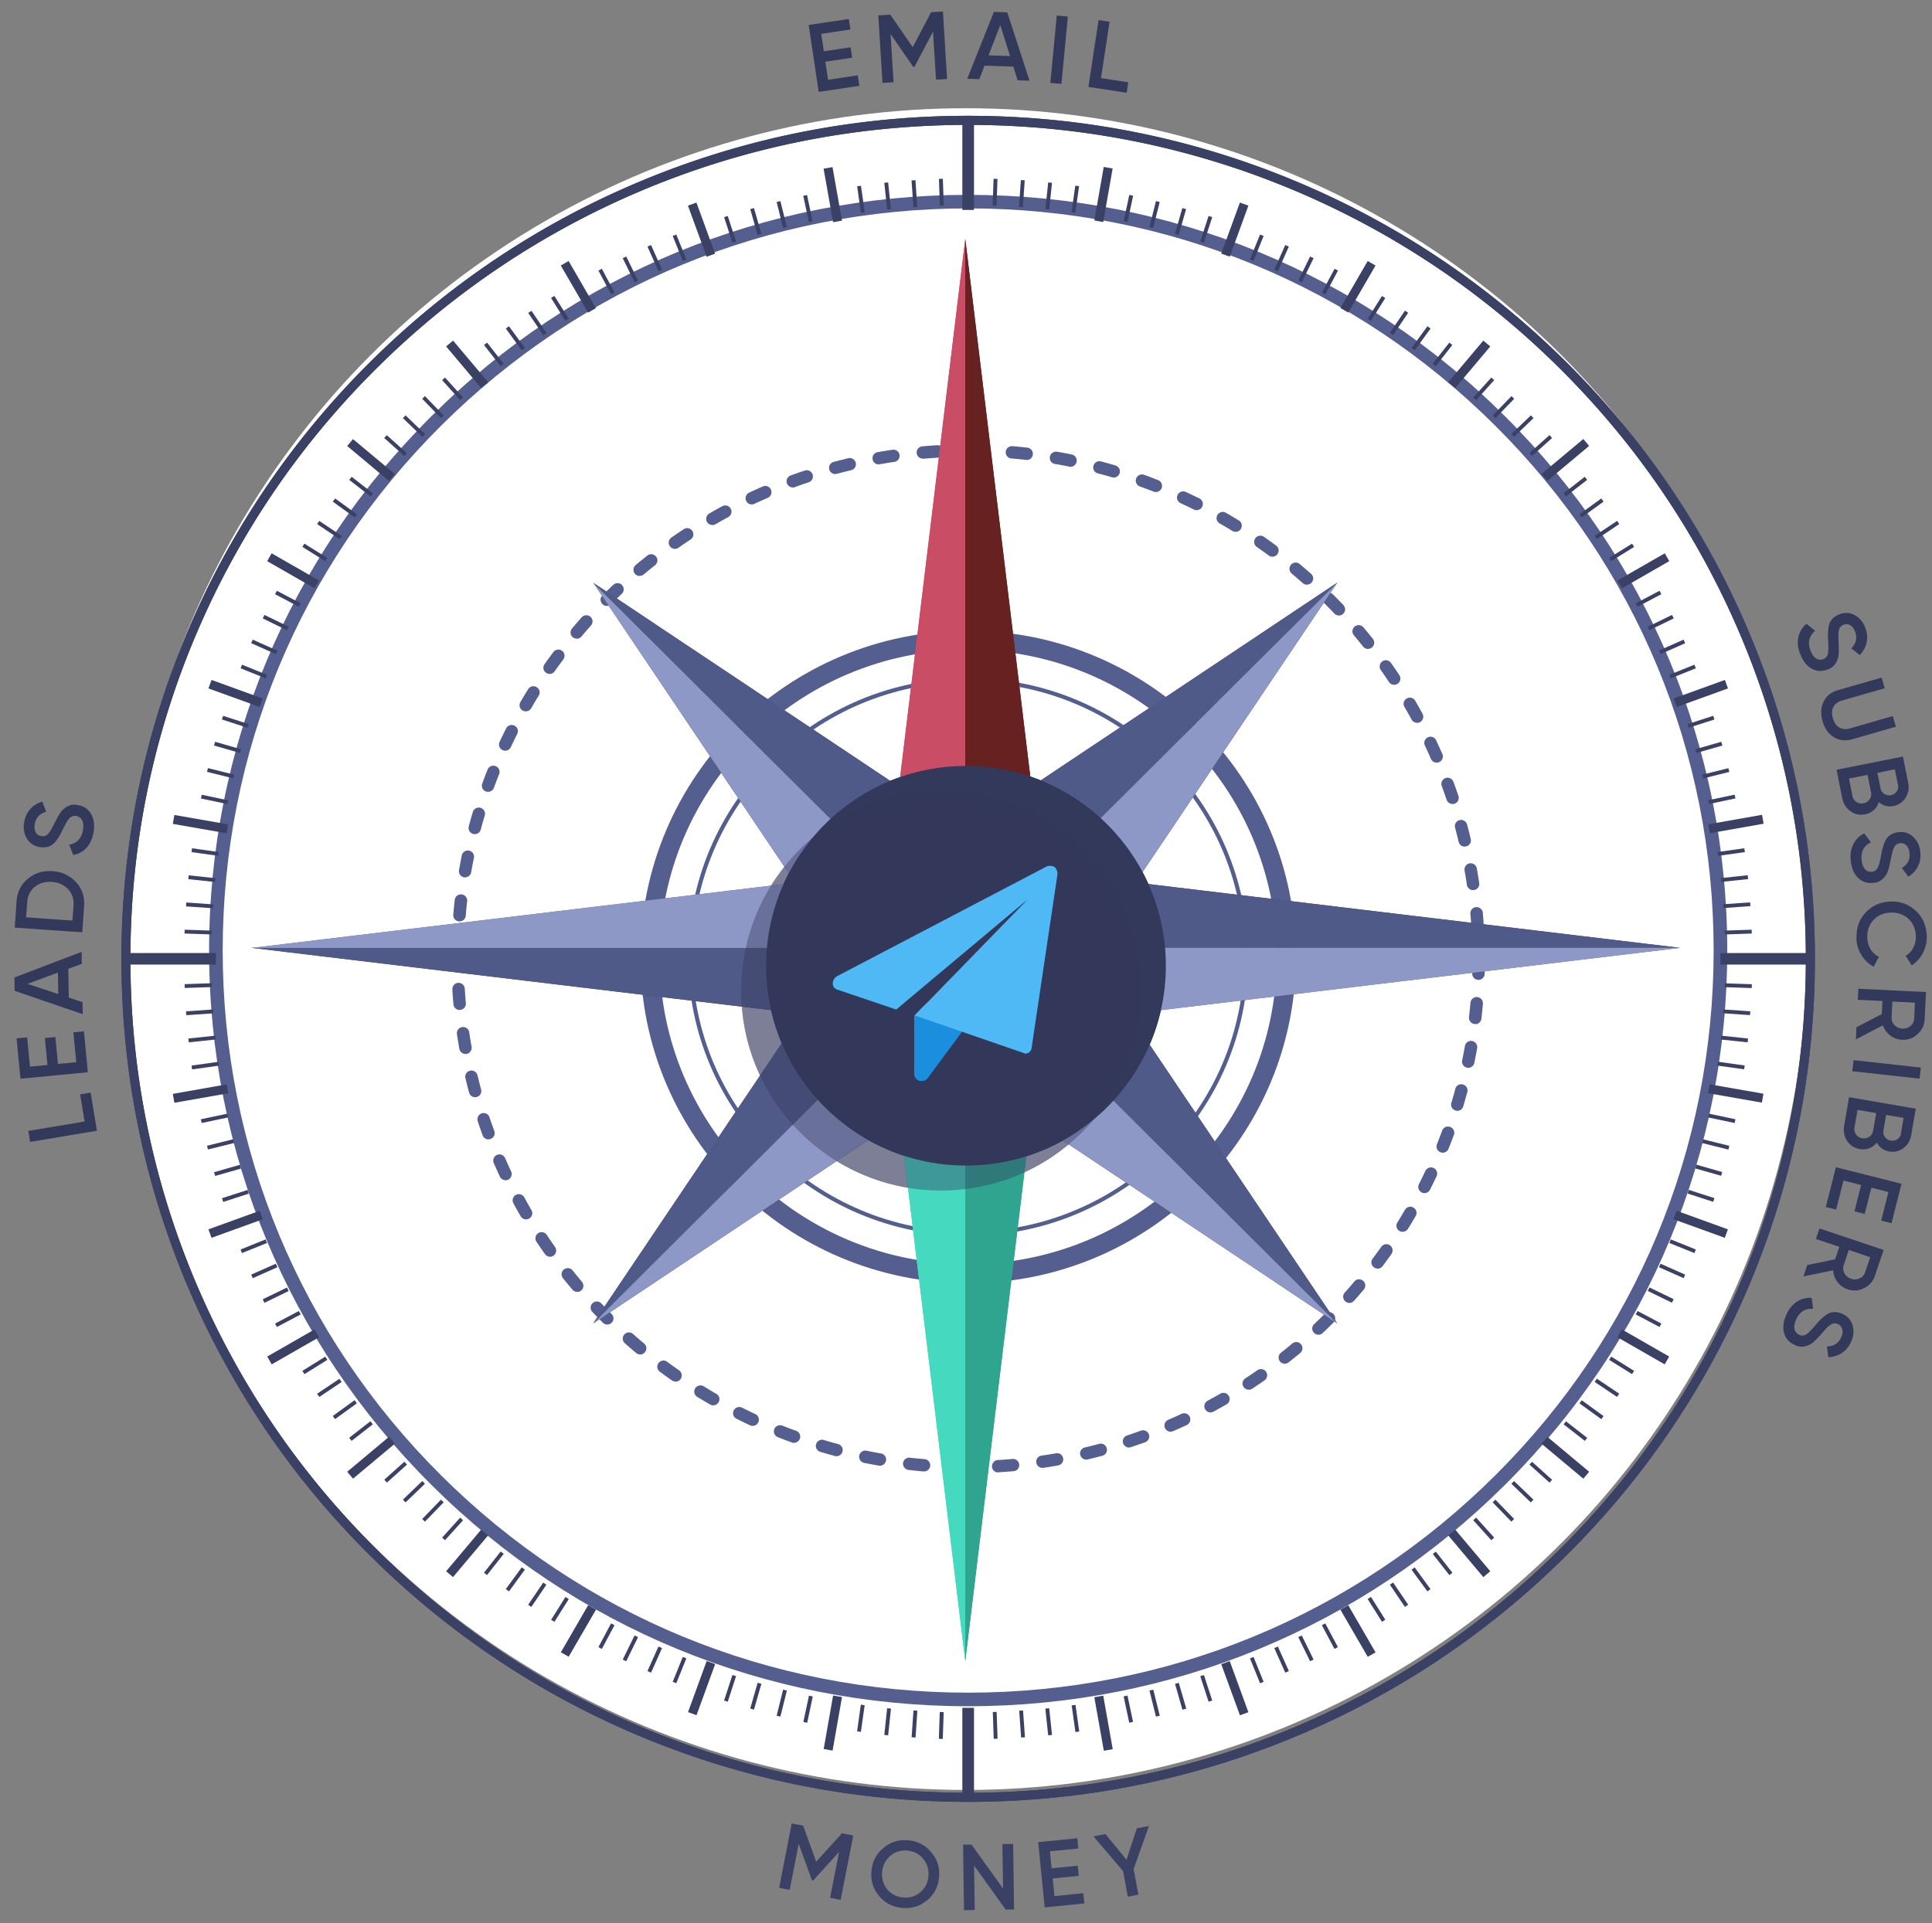
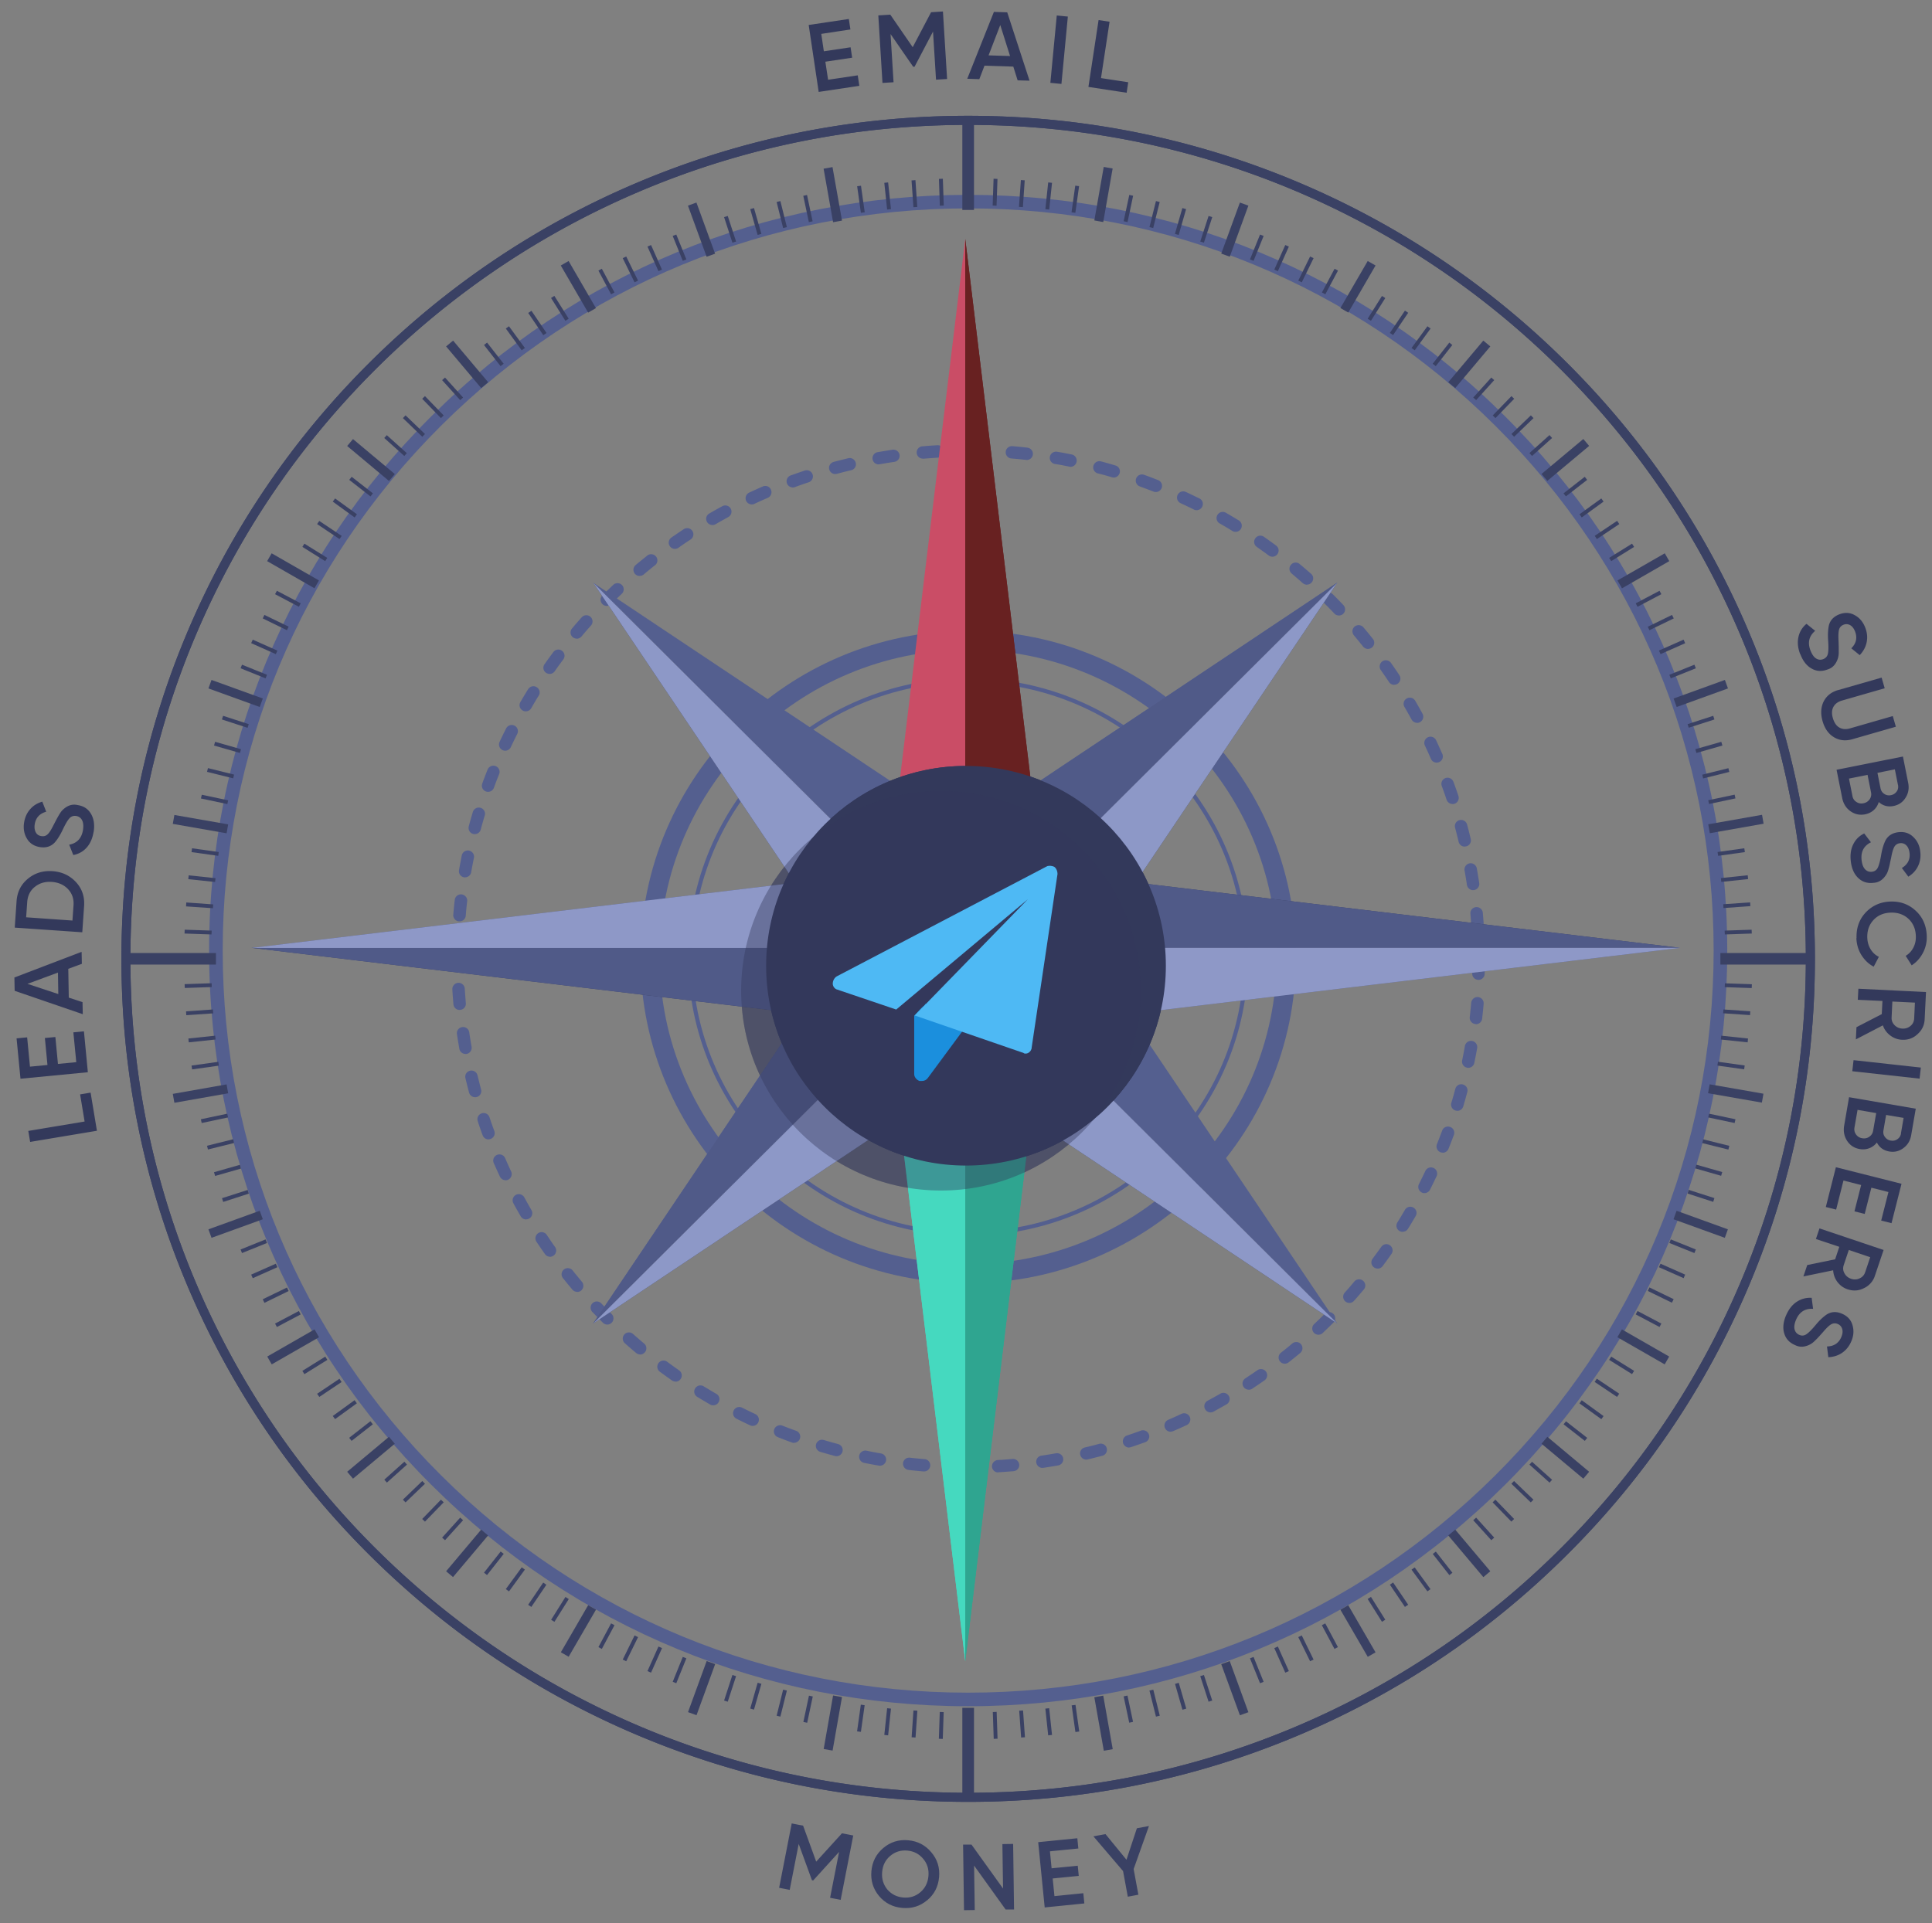
<svg xmlns="http://www.w3.org/2000/svg" width="232" height="231" fill="none">
  <rect width="100%" height="100%" fill="#808080" stroke="none" />
-   <circle cx="116" cy="114" r="101" fill="#fff" />
  <path fill="#545F8F" d="M129.466 113.481c0 7.454-6.069 13.499-13.556 13.499-7.488 0-13.556-6.045-13.556-13.499s6.068-13.499 13.556-13.499 13.556 6.044 13.556 13.499" />
  <path fill="#545F8F" d="M116.261 204.943c-24.35 0-47.239-9.441-64.454-26.586-17.215-17.143-26.699-39.939-26.699-64.183s9.48-47.04 26.699-64.183c17.215-17.143 40.108-26.586 64.454-26.586s47.238 9.44 64.454 26.586c17.215 17.143 26.698 39.939 26.698 64.183s-9.48 47.04-26.698 64.183c-17.216 17.143-40.108 26.586-64.454 26.586m0-179.913c-23.91 0-46.392 9.272-63.3 26.108s-26.219 39.224-26.219 63.033 9.311 46.198 26.22 63.033c16.907 16.836 39.388 26.109 63.299 26.109 23.91 0 46.391-9.273 63.299-26.109 16.908-16.835 26.219-39.223 26.219-63.033s-9.311-46.197-26.219-63.033-39.389-26.108-63.299-26.108" />
  <path fill="#545F8F" d="M116.261 148.435c-18.544 0-33.63-15.023-33.63-33.489 0-18.467 15.086-33.49 33.63-33.49s33.63 15.023 33.63 33.49c0 18.466-15.086 33.489-33.63 33.489m0-66.49c-18.275 0-33.14 14.803-33.14 33.001s14.865 33.003 33.14 33.003 33.14-14.806 33.14-33.003-14.866-33-33.14-33" />
  <path fill="#545F8F" d="M116.261 154.134c-21.7 0-39.354-17.58-39.354-39.188s17.654-39.189 39.354-39.189 39.353 17.58 39.353 39.189c0 21.608-17.654 39.188-39.353 39.188m0-76.089c-20.431 0-37.053 16.554-37.053 36.898S95.83 151.84 116.26 151.84s37.053-16.553 37.053-36.897-16.622-36.898-37.053-36.898" />
  <g clip-path="url(#a)">
    <mask id="b" width="227" height="231" x="0" y="0" maskUnits="userSpaceOnUse" style="mask-type:luminance">
      <path fill="#fff" d="M227 0H0v231h227z" />
    </mask>
    <g mask="url(#b)">
      <path fill="#3A4164" d="m107.08 123.27 53.51 35.7-89.36-88.99 35.86 53.29z" />
      <path fill="#545F8F" d="m71.23 69.98 89.36 88.99-35.85-53.28-53.51-35.7z" />
-       <path fill="#545F8F" d="M116.3 176.96h-.04c-.59 0-1.18 0-1.76-.03a.73.73 0 0 1-.72-.76c.01-.41.35-.73.76-.72.57.02 1.15.02 1.72.02h.04c.41 0 .75.33.75.74s-.33.74-.75.74zm3.56-.1c-.39 0-.72-.3-.74-.7-.02-.41.29-.76.7-.79.58-.03 1.17-.08 1.76-.13.41-.04.77.27.81.67.04.41-.27.77-.68.8-.6.05-1.2.09-1.8.13h-.05zm-8.9-.12h-.07c-.6-.05-1.2-.11-1.79-.18a.755.755 0 0 1-.66-.82c.05-.41.42-.7.83-.65.58.07 1.17.12 1.75.17a.741.741 0 0 1-.06 1.48m14.22-.42a.76.76 0 0 1-.74-.64c-.06-.41.22-.78.63-.84.58-.08 1.16-.18 1.74-.28.4-.07.79.2.86.6s-.2.79-.61.86c-.59.1-1.19.2-1.78.29h-.11zm-19.52-.27s-.08 0-.13-.01c-.59-.1-1.19-.21-1.77-.33a.75.75 0 0 1-.58-.88c.08-.4.48-.66.88-.58.57.12 1.15.23 1.73.33a.74.74 0 0 1-.12 1.47zm24.78-.73c-.34 0-.64-.23-.72-.57-.1-.4.15-.8.55-.89.57-.13 1.15-.28 1.71-.43a.74.74 0 1 1 .38 1.43c-.58.15-1.16.3-1.75.44-.06.01-.11.02-.17.02m-30-.41c-.06 0-.13 0-.19-.03-.57-.15-1.16-.32-1.74-.49a.742.742 0 1 1 .43-1.42c.56.17 1.13.33 1.7.48.4.11.63.51.53.91-.09.33-.39.55-.72.55zm35.14-1.04c-.31 0-.6-.2-.71-.51-.13-.39.08-.81.47-.94.55-.18 1.11-.38 1.66-.58.39-.14.81.06.96.44s-.06.81-.44.95c-.56.2-1.14.4-1.7.59-.08.02-.16.04-.23.04zm-40.24-.56a.56.56 0 0 1-.25-.05c-.57-.2-1.14-.42-1.69-.64a.74.74 0 0 1-.42-.96c.15-.38.59-.57.97-.42.54.21 1.1.42 1.65.62.39.14.59.57.45.95-.11.3-.4.49-.7.49zm45.23-1.34c-.29 0-.56-.17-.68-.45-.16-.38.01-.81.39-.98.54-.23 1.08-.47 1.6-.72a.75.75 0 0 1 .99.36c.17.37.01.81-.36.99-.54.25-1.09.5-1.64.73q-.15.06-.3.06zm-50.18-.7c-.11 0-.21-.02-.32-.07-.54-.25-1.09-.52-1.63-.79a.736.736 0 0 1-.33-1c.19-.37.63-.51 1-.33.52.26 1.06.52 1.59.77.37.17.53.61.36.99-.13.27-.39.43-.68.43zm54.98-1.62a.745.745 0 0 1-.36-1.4c.51-.28 1.03-.56 1.53-.85.36-.21.81-.08 1.02.27s.08.81-.27 1.01c-.52.3-1.05.59-1.57.88a.73.73 0 0 1-.35.09m-59.73-.85c-.13 0-.26-.03-.37-.1-.52-.3-1.04-.61-1.55-.92a.734.734 0 0 1-.24-1.02c.22-.35.68-.46 1.03-.24.5.3 1 .61 1.51.9.36.2.48.66.27 1.01-.14.24-.39.37-.65.37m64.31-1.88c-.24 0-.48-.12-.62-.33-.23-.34-.13-.8.21-1.03.49-.32.98-.65 1.45-.98a.75.75 0 0 1 1.04.18c.24.34.15.8-.18 1.04-.49.34-.99.68-1.49 1.01-.13.08-.27.12-.41.12zm-68.83-.98c-.15 0-.3-.04-.43-.13-.49-.34-.98-.7-1.46-1.05a.737.737 0 0 1-.15-1.04c.25-.33.71-.4 1.04-.15.47.35.95.69 1.43 1.03.34.24.42.7.18 1.04-.14.21-.38.32-.61.32zm73.16-2.14a.74.74 0 0 1-.58-.28c-.26-.32-.2-.79.12-1.04.46-.36.92-.73 1.36-1.11.32-.26.79-.22 1.05.09.26.32.22.78-.09 1.05-.46.38-.93.76-1.4 1.13-.14.11-.3.16-.46.16m-77.4-1.11c-.17 0-.34-.06-.48-.17-.46-.38-.92-.78-1.37-1.18a.743.743 0 1 1 .99-1.11c.44.39.88.77 1.33 1.15.32.26.36.73.09 1.05-.15.17-.36.27-.57.27zm81.44-2.37c-.2 0-.39-.08-.54-.23-.28-.3-.27-.77.03-1.05.42-.4.85-.81 1.26-1.22a.742.742 0 1 1 1.05 1.05c-.43.42-.86.84-1.29 1.25-.14.14-.33.2-.51.2m-85.39-1.22c-.19 0-.38-.07-.53-.22-.42-.42-.85-.86-1.26-1.29a.743.743 0 1 1 1.08-1.02c.4.42.81.85 1.23 1.26.29.29.29.76 0 1.05-.14.14-.34.22-.53.22zm89.11-2.6a.746.746 0 0 1-.56-1.24c.39-.43.78-.88 1.15-1.33.26-.32.74-.36 1.05-.09.32.26.36.73.09 1.05-.39.46-.78.92-1.18 1.36-.15.17-.35.25-.56.25zm-92.73-1.33c-.21 0-.42-.09-.57-.26-.38-.46-.77-.92-1.14-1.39-.26-.32-.2-.79.12-1.04s.79-.2 1.05.12c.36.46.74.91 1.11 1.36.26.31.22.78-.09 1.05-.14.12-.31.17-.48.17zm96.11-2.8a.7.7 0 0 1-.44-.15.737.737 0 0 1-.15-1.04c.35-.47.7-.95 1.04-1.42.24-.34.7-.42 1.04-.18s.42.7.18 1.04c-.34.49-.7.98-1.06 1.46-.15.2-.37.3-.6.3zm-99.37-1.42c-.23 0-.47-.11-.61-.32-.35-.49-.69-.99-1.02-1.48a.743.743 0 0 1 1.24-.82c.32.48.65.97.99 1.45.24.33.16.8-.18 1.04a.76.76 0 0 1-.43.14zm102.38-2.99c-.13 0-.27-.04-.39-.11a.734.734 0 0 1-.24-1.02c.31-.49.61-1 .91-1.51a.74.74 0 0 1 1.02-.27c.36.21.48.66.27 1.01-.3.52-.61 1.04-.93 1.54-.14.23-.38.35-.63.35zm-105.25-1.49c-.26 0-.51-.13-.65-.37-.3-.52-.6-1.04-.88-1.57-.2-.36-.06-.81.3-1.01.36-.19.81-.06 1.01.3.28.51.57 1.03.86 1.53.21.36.08.81-.27 1.01-.12.07-.25.1-.37.1zm107.87-3.16c-.11 0-.23-.02-.33-.08a.744.744 0 0 1-.33-1c.26-.52.52-1.05.77-1.58a.75.75 0 0 1 .99-.36c.37.17.53.61.36.99-.26.54-.52 1.09-.79 1.62-.13.26-.4.41-.67.41m-110.34-1.55c-.28 0-.55-.16-.68-.43-.25-.54-.5-1.09-.74-1.63a.745.745 0 1 1 1.37-.59c.23.53.47 1.07.72 1.6.17.37.01.81-.36.99-.1.05-.21.07-.32.07zm112.53-3.31a.742.742 0 0 1-.69-1.01c.21-.54.43-1.1.63-1.64.14-.39.57-.58.96-.44s.59.57.45.95c-.21.56-.42 1.13-.65 1.68-.12.29-.4.47-.69.47zm-114.58-1.59c-.3 0-.59-.19-.7-.49-.21-.56-.41-1.13-.59-1.7a.742.742 0 1 1 1.41-.47c.18.55.38 1.11.58 1.65.14.39-.06.81-.44.95-.08.03-.17.05-.26.05zM175 133.42a.742.742 0 0 1-.72-.95c.17-.55.33-1.12.48-1.69.11-.4.51-.63.91-.52s.64.51.53.91c-.16.58-.32 1.16-.49 1.73-.1.32-.39.53-.71.53zm-117.95-1.63c-.33 0-.63-.22-.72-.55-.16-.58-.3-1.16-.44-1.74-.1-.4.15-.8.55-.89.4-.1.8.15.9.55.14.56.28 1.14.43 1.7.11.4-.13.81-.53.91-.07.02-.13.02-.19.02m119.26-3.53s-.1 0-.15-.02a.74.74 0 0 1-.58-.88c.12-.57.23-1.15.33-1.72a.746.746 0 0 1 1.47.26c-.1.59-.22 1.18-.34 1.77a.74.74 0 0 1-.73.59m-120.42-1.67a.74.74 0 0 1-.73-.61c-.1-.58-.2-1.18-.29-1.77-.06-.41.22-.78.63-.84s.79.22.85.63c.08.58.18 1.16.28 1.73.07.4-.2.79-.6.86-.04 0-.09.01-.13.01zM177.15 123h-.09a.755.755 0 0 1-.66-.82c.07-.58.12-1.16.18-1.74.04-.41.4-.71.81-.68.41.04.71.39.68.81-.05.6-.11 1.2-.18 1.79-.04.38-.37.66-.74.66zm-121.96-1.69a.74.74 0 0 1-.74-.68c-.05-.59-.1-1.19-.13-1.79-.02-.41.29-.76.7-.79.41-.02.77.29.79.7.04.58.08 1.17.13 1.75.04.41-.27.77-.68.8h-.07zm122.34-3.62h-.02a.73.73 0 0 1-.72-.76c.02-.58.02-1.17.02-1.75v-.15c0-.41.33-.74.74-.74.4 0 .75.33.75.74v.15c0 .6 0 1.2-.02 1.8-.01.4-.34.72-.75.72zm-122.58-1.7c-.41 0-.75-.33-.75-.74v-.07c0-.57 0-1.15.02-1.72.01-.41.36-.73.76-.72.41.01.74.35.72.76-.02.56-.02 1.12-.02 1.68v.08c0 .41-.33.74-.75.74zm122.49-3.78c-.39 0-.72-.3-.74-.7-.04-.58-.08-1.17-.13-1.75-.04-.41.27-.77.68-.8.41-.04.77.27.81.67.05.59.1 1.2.13 1.79a.74.74 0 0 1-.7.78h-.05zm-122.27-1.54h-.06a.747.747 0 0 1-.68-.8c.05-.59.11-1.19.18-1.79.05-.41.42-.7.83-.65s.7.42.66.82c-.07.58-.13 1.17-.17 1.74a.74.74 0 0 1-.74.68zm121.72-3.75a.76.76 0 0 1-.74-.63c-.08-.58-.18-1.16-.28-1.73-.07-.4.2-.79.6-.86.41-.07.79.2.87.6.1.59.2 1.18.29 1.77.06.4-.22.78-.63.84h-.11zm-121.03-1.53s-.08 0-.13-.01a.74.74 0 0 1-.61-.86c.1-.59.22-1.18.33-1.77a.745.745 0 1 1 1.46.3c-.12.57-.23 1.15-.33 1.72a.74.74 0 0 1-.73.61zm120.02-3.7c-.34 0-.64-.23-.72-.57-.14-.56-.28-1.14-.43-1.7-.11-.4.13-.8.52-.91.4-.11.81.13.92.52.16.58.3 1.16.44 1.74.1.4-.15.8-.55.89-.06.01-.12.02-.17.02zm-118.87-1.5c-.06 0-.13 0-.19-.02a.75.75 0 0 1-.53-.91c.15-.58.32-1.16.49-1.73.12-.39.53-.62.93-.5.39.12.62.53.5.92-.17.56-.33 1.13-.48 1.69-.09.33-.39.55-.72.55m117.41-3.62c-.31 0-.6-.2-.71-.51-.18-.55-.38-1.11-.58-1.65-.14-.39.06-.81.44-.95.39-.14.81.06.96.44.21.56.41 1.13.6 1.7a.742.742 0 0 1-.71.98zM58.61 95.11c-.08 0-.17-.01-.25-.04a.74.74 0 0 1-.45-.95c.2-.56.42-1.13.64-1.68.15-.38.59-.57.97-.42s.57.58.42.96c-.22.54-.43 1.1-.63 1.64-.11.3-.39.49-.7.49m113.9-3.51c-.29 0-.56-.17-.68-.45-.23-.53-.48-1.07-.72-1.59a.745.745 0 1 1 1.35-.63c.25.54.5 1.09.74 1.63a.74.74 0 0 1-.69 1.04M60.66 90.17a.747.747 0 0 1-.67-1.06c.25-.54.52-1.09.79-1.62.19-.37.63-.51 1-.33s.52.63.33 1c-.26.52-.52 1.05-.77 1.58-.13.27-.39.43-.68.43m109.51-3.35a.76.76 0 0 1-.66-.39c-.28-.51-.57-1.02-.86-1.52a.73.73 0 0 1 .27-1.01.74.74 0 0 1 1.02.27c.3.51.6 1.04.88 1.56a.745.745 0 0 1-.65 1.1zM63.13 85.44a.7.7 0 0 1-.37-.1.73.73 0 0 1-.27-1.01c.3-.52.61-1.04.93-1.55.22-.35.68-.46 1.03-.24s.46.67.24 1.02c-.31.49-.61 1-.9 1.51-.14.24-.39.37-.65.37zm104.29-3.18c-.24 0-.48-.12-.62-.33-.32-.49-.66-.97-.99-1.45-.24-.33-.15-.8.18-1.04a.75.75 0 0 1 1.04.18c.34.49.69.98 1.01 1.48.23.34.13.8-.21 1.03-.13.08-.27.12-.41.12zM66 80.94a.731.731 0 0 1-.61-1.16c.34-.49.7-.98 1.06-1.46.25-.33.71-.4 1.04-.15.33.24.4.71.15 1.04-.35.47-.7.95-1.03 1.42-.14.21-.38.32-.61.32zm98.28-2.99a.8.8 0 0 1-.59-.28c-.36-.45-.74-.91-1.11-1.36a.746.746 0 0 1 .09-1.05c.32-.26.78-.22 1.05.09.39.46.77.92 1.14 1.39.26.32.2.79-.12 1.04-.14.11-.3.16-.46.16zm-95.02-1.24c-.17 0-.34-.06-.48-.17a.735.735 0 0 1-.09-1.05c.38-.46.78-.92 1.18-1.36a.744.744 0 0 1 1.11.99c-.39.43-.78.88-1.15 1.33-.15.17-.36.27-.57.27zm91.52-2.78c-.2 0-.4-.08-.54-.23-.4-.42-.82-.85-1.23-1.26a.742.742 0 1 1 1.05-1.05c.42.42.85.85 1.26 1.29.28.3.27.77-.03 1.05-.14.14-.33.2-.51.2m-87.91-1.15c-.19 0-.38-.07-.53-.22a.74.74 0 0 1 0-1.05c.42-.42.86-.84 1.29-1.25a.743.743 0 1 1 1.02 1.08c-.42.4-.85.81-1.26 1.22-.14.14-.34.22-.53.22zm84.07-2.55c-.18 0-.35-.06-.5-.19-.44-.39-.89-.77-1.33-1.15a.735.735 0 0 1-.09-1.05c.26-.32.74-.36 1.05-.09.46.38.92.78 1.37 1.17.31.27.34.74.06 1.05-.15.17-.35.25-.56.25zm-80.13-1.05c-.21 0-.42-.09-.57-.26a.746.746 0 0 1 .09-1.05c.45-.38.93-.76 1.4-1.14.32-.26.79-.2 1.05.12s.2.79-.12 1.04c-.46.36-.92.74-1.36 1.11-.14.12-.31.17-.48.17zm75.98-2.31c-.15 0-.31-.05-.44-.15-.47-.35-.95-.69-1.43-1.03a.73.73 0 0 1-.18-1.03c.24-.34.7-.42 1.04-.18.49.34.99.7 1.46 1.05.33.24.4.71.15 1.04-.15.2-.37.3-.6.3m-71.74-.94c-.23 0-.47-.11-.61-.32-.24-.33-.16-.8.18-1.04.49-.34.99-.68 1.49-1.01a.743.743 0 0 1 .82 1.24c-.49.32-.98.65-1.45.99a.76.76 0 0 1-.43.14m67.32-2.05c-.13 0-.27-.04-.39-.11-.5-.31-1.01-.61-1.52-.9a.73.73 0 0 1-.27-1.01.74.74 0 0 1 1.02-.27c.52.3 1.04.61 1.55.92.35.21.46.67.25 1.02a.74.74 0 0 1-.63.35zm-62.82-.82c-.26 0-.51-.13-.65-.37a.735.735 0 0 1 .27-1.01c.52-.3 1.05-.6 1.57-.88a.745.745 0 1 1 .71 1.31c-.51.28-1.03.57-1.53.86-.12.07-.25.1-.37.1zm58.14-1.78c-.11 0-.23-.02-.33-.08-.52-.26-1.06-.52-1.59-.76a.74.74 0 0 1-.36-.99c.18-.38.62-.53.99-.36.54.25 1.09.52 1.63.78.37.18.52.63.33 1-.13.26-.4.41-.67.41m-53.41-.69c-.28 0-.55-.16-.68-.43a.754.754 0 0 1 .36-.99c.54-.25 1.09-.5 1.64-.74.38-.16.82 0 .98.39.16.38 0 .81-.39.98-.53.23-1.07.47-1.6.72-.1.05-.21.07-.32.07zm48.52-1.49c-.09 0-.18-.02-.27-.05-.55-.21-1.1-.42-1.65-.62a.742.742 0 1 1 .5-1.4c.57.2 1.14.42 1.69.64.38.15.57.58.42.96-.12.29-.4.47-.69.47m-43.6-.55c-.3 0-.59-.19-.7-.49-.14-.39.06-.81.44-.95.56-.2 1.13-.4 1.7-.59a.742.742 0 1 1 .47 1.41c-.56.18-1.12.38-1.66.58-.08.03-.17.05-.26.05zm38.54-1.19q-.105 0-.21-.03c-.56-.17-1.13-.33-1.7-.47a.74.74 0 0 1-.53-.91c.11-.4.51-.63.91-.53.58.15 1.16.32 1.74.49.4.12.62.53.5.92-.1.32-.39.53-.71.53m-33.44-.42c-.33 0-.63-.22-.72-.55-.11-.4.13-.8.53-.91.58-.15 1.17-.3 1.75-.44.4-.1.8.15.9.55s-.15.8-.55.89c-.57.13-1.14.28-1.71.43-.07.02-.13.02-.19.02zm28.26-.87s-.1 0-.15-.02c-.57-.12-1.15-.23-1.73-.32a.74.74 0 0 1-.61-.86c.07-.41.46-.67.86-.61.59.1 1.19.21 1.77.33a.748.748 0 0 1-.15 1.48zm-23.04-.29a.74.74 0 0 1-.13-1.47c.59-.1 1.19-.2 1.78-.29.41-.06.79.22.85.62s-.22.78-.63.84c-.58.08-1.17.18-1.74.28-.04 0-.09.01-.13.01zm17.76-.54h-.08c-.58-.07-1.17-.12-1.75-.17a.74.74 0 0 1-.68-.8c.03-.41.39-.71.81-.68.6.05 1.2.11 1.79.18.41.05.7.41.66.82-.04.38-.36.66-.74.66zm-12.46-.15a.74.74 0 0 1-.74-.68c-.04-.41.27-.77.68-.8.6-.05 1.2-.1 1.8-.13.41-.03.76.29.79.7s-.29.76-.7.79c-.58.04-1.17.08-1.76.13h-.07zm7.13-.22h-.02c-.55-.01-1.1-.02-1.65-.02h-.11c-.41 0-.74-.33-.75-.74 0-.41.33-.74.74-.74h.12c.56 0 1.12 0 1.69.02.41.01.74.35.72.76-.01.4-.34.72-.75.72z" />
+       <path fill="#545F8F" d="M116.3 176.96h-.04c-.59 0-1.18 0-1.76-.03a.73.73 0 0 1-.72-.76c.01-.41.35-.73.76-.72.57.02 1.15.02 1.72.02h.04c.41 0 .75.33.75.74s-.33.74-.75.74zm3.56-.1c-.39 0-.72-.3-.74-.7-.02-.41.29-.76.7-.79.58-.03 1.17-.08 1.76-.13.41-.04.77.27.81.67.04.41-.27.77-.68.8-.6.05-1.2.09-1.8.13h-.05zm-8.9-.12h-.07c-.6-.05-1.2-.11-1.79-.18a.755.755 0 0 1-.66-.82c.05-.41.42-.7.83-.65.58.07 1.17.12 1.75.17a.741.741 0 0 1-.06 1.48m14.22-.42a.76.76 0 0 1-.74-.64c-.06-.41.22-.78.63-.84.58-.08 1.16-.18 1.74-.28.4-.07.79.2.86.6s-.2.79-.61.86c-.59.1-1.19.2-1.78.29h-.11zm-19.52-.27s-.08 0-.13-.01c-.59-.1-1.19-.21-1.77-.33a.75.75 0 0 1-.58-.88c.08-.4.48-.66.88-.58.57.12 1.15.23 1.73.33a.74.74 0 0 1-.12 1.47zm24.78-.73c-.34 0-.64-.23-.72-.57-.1-.4.15-.8.55-.89.57-.13 1.15-.28 1.71-.43a.74.74 0 1 1 .38 1.43c-.58.15-1.16.3-1.75.44-.06.01-.11.02-.17.02m-30-.41c-.06 0-.13 0-.19-.03-.57-.15-1.16-.32-1.74-.49a.742.742 0 1 1 .43-1.42c.56.17 1.13.33 1.7.48.4.11.63.51.53.91-.09.33-.39.55-.72.55zm35.14-1.04c-.31 0-.6-.2-.71-.51-.13-.39.08-.81.47-.94.55-.18 1.11-.38 1.66-.58.39-.14.81.06.96.44s-.06.81-.44.95c-.56.2-1.14.4-1.7.59-.08.02-.16.04-.23.04zm-40.24-.56a.56.56 0 0 1-.25-.05c-.57-.2-1.14-.42-1.69-.64a.74.74 0 0 1-.42-.96c.15-.38.59-.57.97-.42.54.21 1.1.42 1.65.62.39.14.59.57.45.95-.11.3-.4.49-.7.49zm45.23-1.34c-.29 0-.56-.17-.68-.45-.16-.38.01-.81.39-.98.54-.23 1.08-.47 1.6-.72a.75.75 0 0 1 .99.36c.17.37.01.81-.36.99-.54.25-1.09.5-1.64.73q-.15.06-.3.06zm-50.18-.7c-.11 0-.21-.02-.32-.07-.54-.25-1.09-.52-1.63-.79a.736.736 0 0 1-.33-1c.19-.37.63-.51 1-.33.52.26 1.06.52 1.59.77.37.17.53.61.36.99-.13.27-.39.43-.68.43zm54.98-1.62a.745.745 0 0 1-.36-1.4c.51-.28 1.03-.56 1.53-.85.36-.21.81-.08 1.02.27s.08.81-.27 1.01c-.52.3-1.05.59-1.57.88a.73.73 0 0 1-.35.09m-59.73-.85c-.13 0-.26-.03-.37-.1-.52-.3-1.04-.61-1.55-.92a.734.734 0 0 1-.24-1.02c.22-.35.68-.46 1.03-.24.5.3 1 .61 1.51.9.36.2.48.66.27 1.01-.14.24-.39.37-.65.37m64.31-1.88c-.24 0-.48-.12-.62-.33-.23-.34-.13-.8.21-1.03.49-.32.98-.65 1.45-.98a.75.75 0 0 1 1.04.18c.24.34.15.8-.18 1.04-.49.34-.99.68-1.49 1.01-.13.08-.27.12-.41.12zm-68.83-.98c-.15 0-.3-.04-.43-.13-.49-.34-.98-.7-1.46-1.05a.737.737 0 0 1-.15-1.04c.25-.33.71-.4 1.04-.15.47.35.95.69 1.43 1.03.34.24.42.7.18 1.04-.14.21-.38.32-.61.32zm73.16-2.14a.74.74 0 0 1-.58-.28c-.26-.32-.2-.79.12-1.04.46-.36.92-.73 1.36-1.11.32-.26.79-.22 1.05.09.26.32.22.78-.09 1.05-.46.38-.93.76-1.4 1.13-.14.11-.3.16-.46.16m-77.4-1.11c-.17 0-.34-.06-.48-.17-.46-.38-.92-.78-1.37-1.18a.743.743 0 1 1 .99-1.11c.44.39.88.77 1.33 1.15.32.26.36.73.09 1.05-.15.17-.36.27-.57.27zm81.44-2.37c-.2 0-.39-.08-.54-.23-.28-.3-.27-.77.03-1.05.42-.4.85-.81 1.26-1.22a.742.742 0 1 1 1.05 1.05c-.43.42-.86.84-1.29 1.25-.14.14-.33.2-.51.2m-85.39-1.22c-.19 0-.38-.07-.53-.22-.42-.42-.85-.86-1.26-1.29a.743.743 0 1 1 1.08-1.02c.4.42.81.85 1.23 1.26.29.29.29.76 0 1.05-.14.14-.34.22-.53.22zm89.11-2.6a.746.746 0 0 1-.56-1.24c.39-.43.78-.88 1.15-1.33.26-.32.74-.36 1.05-.09.32.26.36.73.09 1.05-.39.46-.78.92-1.18 1.36-.15.17-.35.25-.56.25zm-92.73-1.33c-.21 0-.42-.09-.57-.26-.38-.46-.77-.92-1.14-1.39-.26-.32-.2-.79.12-1.04s.79-.2 1.05.12c.36.46.74.91 1.11 1.36.26.31.22.78-.09 1.05-.14.12-.31.17-.48.17zm96.11-2.8a.7.7 0 0 1-.44-.15.737.737 0 0 1-.15-1.04c.35-.47.7-.95 1.04-1.42.24-.34.7-.42 1.04-.18s.42.7.18 1.04c-.34.49-.7.98-1.06 1.46-.15.2-.37.3-.6.3zm-99.37-1.42c-.23 0-.47-.11-.61-.32-.35-.49-.69-.99-1.02-1.48a.743.743 0 0 1 1.24-.82c.32.48.65.97.99 1.45.24.33.16.8-.18 1.04a.76.76 0 0 1-.43.14zm102.38-2.99c-.13 0-.27-.04-.39-.11a.734.734 0 0 1-.24-1.02c.31-.49.61-1 .91-1.51a.74.74 0 0 1 1.02-.27c.36.21.48.66.27 1.01-.3.52-.61 1.04-.93 1.54-.14.23-.38.35-.63.35zm-105.25-1.49c-.26 0-.51-.13-.65-.37-.3-.52-.6-1.04-.88-1.57-.2-.36-.06-.81.3-1.01.36-.19.81-.06 1.01.3.28.51.57 1.03.86 1.53.21.36.08.81-.27 1.01-.12.07-.25.1-.37.1zm107.87-3.16c-.11 0-.23-.02-.33-.08a.744.744 0 0 1-.33-1c.26-.52.52-1.05.77-1.58a.75.75 0 0 1 .99-.36c.37.17.53.61.36.99-.26.54-.52 1.09-.79 1.62-.13.26-.4.41-.67.41m-110.34-1.55c-.28 0-.55-.16-.68-.43-.25-.54-.5-1.09-.74-1.63a.745.745 0 1 1 1.37-.59c.23.53.47 1.07.72 1.6.17.37.01.81-.36.99-.1.05-.21.07-.32.07zm112.53-3.31a.742.742 0 0 1-.69-1.01c.21-.54.43-1.1.63-1.64.14-.39.57-.58.96-.44s.59.57.45.95c-.21.56-.42 1.13-.65 1.68-.12.29-.4.47-.69.47zm-114.58-1.59c-.3 0-.59-.19-.7-.49-.21-.56-.41-1.13-.59-1.7a.742.742 0 1 1 1.41-.47c.18.55.38 1.11.58 1.65.14.39-.06.81-.44.95-.08.03-.17.05-.26.05zM175 133.42a.742.742 0 0 1-.72-.95c.17-.55.33-1.12.48-1.69.11-.4.51-.63.91-.52s.64.51.53.91c-.16.58-.32 1.16-.49 1.73-.1.32-.39.53-.71.53zm-117.95-1.63c-.33 0-.63-.22-.72-.55-.16-.58-.3-1.16-.44-1.74-.1-.4.15-.8.55-.89.4-.1.8.15.9.55.14.56.28 1.14.43 1.7.11.4-.13.81-.53.91-.07.02-.13.02-.19.02m119.26-3.53s-.1 0-.15-.02a.74.74 0 0 1-.58-.88c.12-.57.23-1.15.33-1.72a.746.746 0 0 1 1.47.26c-.1.59-.22 1.18-.34 1.77a.74.74 0 0 1-.73.59m-120.42-1.67a.74.74 0 0 1-.73-.61c-.1-.58-.2-1.18-.29-1.77-.06-.41.22-.78.63-.84s.79.22.85.63c.08.58.18 1.16.28 1.73.07.4-.2.79-.6.86-.04 0-.09.01-.13.01zM177.15 123a.755.755 0 0 1-.66-.82c.07-.58.12-1.16.18-1.74.04-.41.4-.71.81-.68.41.04.71.39.68.81-.05.6-.11 1.2-.18 1.79-.04.38-.37.66-.74.66zm-121.96-1.69a.74.74 0 0 1-.74-.68c-.05-.59-.1-1.19-.13-1.79-.02-.41.29-.76.7-.79.41-.02.77.29.79.7.04.58.08 1.17.13 1.75.04.41-.27.77-.68.8h-.07zm122.34-3.62h-.02a.73.73 0 0 1-.72-.76c.02-.58.02-1.17.02-1.75v-.15c0-.41.33-.74.74-.74.4 0 .75.33.75.74v.15c0 .6 0 1.2-.02 1.8-.01.4-.34.72-.75.72zm-122.58-1.7c-.41 0-.75-.33-.75-.74v-.07c0-.57 0-1.15.02-1.72.01-.41.36-.73.76-.72.41.01.74.35.72.76-.02.56-.02 1.12-.02 1.68v.08c0 .41-.33.74-.75.74zm122.49-3.78c-.39 0-.72-.3-.74-.7-.04-.58-.08-1.17-.13-1.75-.04-.41.27-.77.68-.8.41-.04.77.27.81.67.05.59.1 1.2.13 1.79a.74.74 0 0 1-.7.78h-.05zm-122.27-1.54h-.06a.747.747 0 0 1-.68-.8c.05-.59.11-1.19.18-1.79.05-.41.42-.7.83-.65s.7.42.66.82c-.07.58-.13 1.17-.17 1.74a.74.74 0 0 1-.74.68zm121.72-3.75a.76.76 0 0 1-.74-.63c-.08-.58-.18-1.16-.28-1.73-.07-.4.2-.79.6-.86.41-.07.79.2.87.6.1.59.2 1.18.29 1.77.06.4-.22.78-.63.84h-.11zm-121.03-1.53s-.08 0-.13-.01a.74.74 0 0 1-.61-.86c.1-.59.22-1.18.33-1.77a.745.745 0 1 1 1.46.3c-.12.57-.23 1.15-.33 1.72a.74.74 0 0 1-.73.61zm120.02-3.7c-.34 0-.64-.23-.72-.57-.14-.56-.28-1.14-.43-1.7-.11-.4.13-.8.52-.91.4-.11.81.13.92.52.16.58.3 1.16.44 1.74.1.4-.15.8-.55.89-.06.01-.12.02-.17.02zm-118.87-1.5c-.06 0-.13 0-.19-.02a.75.75 0 0 1-.53-.91c.15-.58.32-1.16.49-1.73.12-.39.53-.62.93-.5.39.12.62.53.5.92-.17.56-.33 1.13-.48 1.69-.09.33-.39.55-.72.55m117.41-3.62c-.31 0-.6-.2-.71-.51-.18-.55-.38-1.11-.58-1.65-.14-.39.06-.81.44-.95.39-.14.81.06.96.44.21.56.41 1.13.6 1.7a.742.742 0 0 1-.71.98zM58.61 95.11c-.08 0-.17-.01-.25-.04a.74.74 0 0 1-.45-.95c.2-.56.42-1.13.64-1.68.15-.38.59-.57.97-.42s.57.58.42.96c-.22.54-.43 1.1-.63 1.64-.11.3-.39.49-.7.49m113.9-3.51c-.29 0-.56-.17-.68-.45-.23-.53-.48-1.07-.72-1.59a.745.745 0 1 1 1.35-.63c.25.54.5 1.09.74 1.63a.74.74 0 0 1-.69 1.04M60.66 90.17a.747.747 0 0 1-.67-1.06c.25-.54.52-1.09.79-1.62.19-.37.63-.51 1-.33s.52.63.33 1c-.26.52-.52 1.05-.77 1.58-.13.27-.39.43-.68.43m109.51-3.35a.76.76 0 0 1-.66-.39c-.28-.51-.57-1.02-.86-1.52a.73.73 0 0 1 .27-1.01.74.74 0 0 1 1.02.27c.3.51.6 1.04.88 1.56a.745.745 0 0 1-.65 1.1zM63.13 85.44a.7.7 0 0 1-.37-.1.73.73 0 0 1-.27-1.01c.3-.52.61-1.04.93-1.55.22-.35.68-.46 1.03-.24s.46.67.24 1.02c-.31.49-.61 1-.9 1.51-.14.24-.39.37-.65.37zm104.29-3.18c-.24 0-.48-.12-.62-.33-.32-.49-.66-.97-.99-1.45-.24-.33-.15-.8.18-1.04a.75.75 0 0 1 1.04.18c.34.49.69.98 1.01 1.48.23.34.13.8-.21 1.03-.13.08-.27.12-.41.12zM66 80.94a.731.731 0 0 1-.61-1.16c.34-.49.7-.98 1.06-1.46.25-.33.71-.4 1.04-.15.33.24.4.71.15 1.04-.35.47-.7.95-1.03 1.42-.14.21-.38.32-.61.32zm98.28-2.99a.8.8 0 0 1-.59-.28c-.36-.45-.74-.91-1.11-1.36a.746.746 0 0 1 .09-1.05c.32-.26.78-.22 1.05.09.39.46.77.92 1.14 1.39.26.32.2.79-.12 1.04-.14.11-.3.16-.46.16zm-95.02-1.24c-.17 0-.34-.06-.48-.17a.735.735 0 0 1-.09-1.05c.38-.46.78-.92 1.18-1.36a.744.744 0 0 1 1.11.99c-.39.43-.78.88-1.15 1.33-.15.17-.36.27-.57.27zm91.52-2.78c-.2 0-.4-.08-.54-.23-.4-.42-.82-.85-1.23-1.26a.742.742 0 1 1 1.05-1.05c.42.42.85.85 1.26 1.29.28.3.27.77-.03 1.05-.14.14-.33.2-.51.2m-87.91-1.15c-.19 0-.38-.07-.53-.22a.74.74 0 0 1 0-1.05c.42-.42.86-.84 1.29-1.25a.743.743 0 1 1 1.02 1.08c-.42.4-.85.81-1.26 1.22-.14.14-.34.22-.53.22zm84.07-2.55c-.18 0-.35-.06-.5-.19-.44-.39-.89-.77-1.33-1.15a.735.735 0 0 1-.09-1.05c.26-.32.74-.36 1.05-.09.46.38.92.78 1.37 1.17.31.27.34.74.06 1.05-.15.17-.35.25-.56.25zm-80.13-1.05c-.21 0-.42-.09-.57-.26a.746.746 0 0 1 .09-1.05c.45-.38.93-.76 1.4-1.14.32-.26.79-.2 1.05.12s.2.79-.12 1.04c-.46.36-.92.74-1.36 1.11-.14.12-.31.17-.48.17zm75.98-2.31c-.15 0-.31-.05-.44-.15-.47-.35-.95-.69-1.43-1.03a.73.73 0 0 1-.18-1.03c.24-.34.7-.42 1.04-.18.49.34.99.7 1.46 1.05.33.24.4.71.15 1.04-.15.2-.37.3-.6.3m-71.74-.94c-.23 0-.47-.11-.61-.32-.24-.33-.16-.8.18-1.04.49-.34.99-.68 1.49-1.01a.743.743 0 0 1 .82 1.24c-.49.32-.98.65-1.45.99a.76.76 0 0 1-.43.14m67.32-2.05c-.13 0-.27-.04-.39-.11-.5-.31-1.01-.61-1.52-.9a.73.73 0 0 1-.27-1.01.74.74 0 0 1 1.02-.27c.52.3 1.04.61 1.55.92.35.21.46.67.25 1.02a.74.74 0 0 1-.63.35zm-62.82-.82c-.26 0-.51-.13-.65-.37a.735.735 0 0 1 .27-1.01c.52-.3 1.05-.6 1.57-.88a.745.745 0 1 1 .71 1.31c-.51.28-1.03.57-1.53.86-.12.07-.25.1-.37.1zm58.14-1.78c-.11 0-.23-.02-.33-.08-.52-.26-1.06-.52-1.59-.76a.74.74 0 0 1-.36-.99c.18-.38.62-.53.99-.36.54.25 1.09.52 1.63.78.37.18.52.63.33 1-.13.26-.4.41-.67.41m-53.41-.69c-.28 0-.55-.16-.68-.43a.754.754 0 0 1 .36-.99c.54-.25 1.09-.5 1.64-.74.38-.16.82 0 .98.39.16.38 0 .81-.39.98-.53.23-1.07.47-1.6.72-.1.05-.21.07-.32.07zm48.52-1.49c-.09 0-.18-.02-.27-.05-.55-.21-1.1-.42-1.65-.62a.742.742 0 1 1 .5-1.4c.57.2 1.14.42 1.69.64.38.15.57.58.42.96-.12.29-.4.47-.69.47m-43.6-.55c-.3 0-.59-.19-.7-.49-.14-.39.06-.81.44-.95.56-.2 1.13-.4 1.7-.59a.742.742 0 1 1 .47 1.41c-.56.18-1.12.38-1.66.58-.08.03-.17.05-.26.05zm38.54-1.19q-.105 0-.21-.03c-.56-.17-1.13-.33-1.7-.47a.74.74 0 0 1-.53-.91c.11-.4.51-.63.91-.53.58.15 1.16.32 1.74.49.4.12.62.53.5.92-.1.32-.39.53-.71.53m-33.44-.42c-.33 0-.63-.22-.72-.55-.11-.4.13-.8.53-.91.58-.15 1.17-.3 1.75-.44.4-.1.8.15.9.55s-.15.8-.55.89c-.57.13-1.14.28-1.71.43-.07.02-.13.02-.19.02zm28.26-.87s-.1 0-.15-.02c-.57-.12-1.15-.23-1.73-.32a.74.74 0 0 1-.61-.86c.07-.41.46-.67.86-.61.59.1 1.19.21 1.77.33a.748.748 0 0 1-.15 1.48zm-23.04-.29a.74.74 0 0 1-.13-1.47c.59-.1 1.19-.2 1.78-.29.41-.06.79.22.85.62s-.22.78-.63.84c-.58.08-1.17.18-1.74.28-.04 0-.09.01-.13.01zm17.76-.54h-.08c-.58-.07-1.17-.12-1.75-.17a.74.74 0 0 1-.68-.8c.03-.41.39-.71.81-.68.6.05 1.2.11 1.79.18.41.05.7.41.66.82-.04.38-.36.66-.74.66zm-12.46-.15a.74.74 0 0 1-.74-.68c-.04-.41.27-.77.68-.8.6-.05 1.2-.1 1.8-.13.41-.03.76.29.79.7s-.29.76-.7.79c-.58.04-1.17.08-1.76.13h-.07zm7.13-.22h-.02c-.55-.01-1.1-.02-1.65-.02h-.11c-.41 0-.74-.33-.75-.74 0-.41.33-.74.74-.74h.12c.56 0 1.12 0 1.69.02.41.01.74.35.72.76-.01.4-.34.72-.75.72z" />
      <path fill="#545F8F" d="m107.08 105.69-35.86 53.28 89.36-88.99-53.51 35.7z" />
      <path fill="#3A4164" d="m160.59 69.98-89.36 88.99 53.51-35.7zm-43.63-55.52h-1.4v10.76h1.4zm0 190.67h-1.4v10.76h1.4zM99.97 20.07l-1.07.19 1.14 6.43 1.07-.19zm32.51 183.6-1.07.19 1.14 6.43 1.07-.19zM84.85 30.83l-2.24-6.13 1.02-.37 2.24 6.14-1.02.37zm64.04 175.19-2.24-6.13 1.02-.37 2.24 6.14-1.02.37zM70.62 37.54l-3.28-5.65.94-.54 3.28 5.66-.94.54zM164.24 199l-3.28-5.65.94-.54 3.28 5.66-.94.54zM57.78 46.61l-4.21-5 .84-.7 4.21 5zm120.34 142.82-4.21-5 .84-.7 4.21 5-.83.7zM46.71 57.77l-5.02-4.2.7-.83 5.02 4.2zm143.42 119.84-5.02-4.2.7-.83 5.02 4.2zM37.76 70.66l-5.68-3.26.54-.94 5.68 3.26zm162.14 93.22-5.68-3.26.54-.94 5.68 3.26zM31.19 84.92l-6.16-2.23.37-1.02 6.16 2.23zm175.93 63.76-6.16-2.23.37-1.02 6.16 2.23zM20.94 97.89l-.19 1.07 6.46 1.13.19-1.07zm184.36 32.35-.19 1.07 6.46 1.13.19-1.07zM25.93 114.47H15.12v1.39h10.81zm191.47 0h-10.81v1.39h10.81zM27.21 130.25l-6.46 1.14.19 1.07 6.46-1.14zm184.38-32.38-6.46 1.14.19 1.07 6.46-1.14zM25.4 148.68l-.37-1.02 6.16-2.23.37 1.02zm175.94-63.76-.37-1.02 6.16-2.23.37 1.02zM32.63 163.88l-.54-.94 5.68-3.26.54.94zm162.14-93.22-.54-.94 5.68-3.26.54.94-5.68 3.27zM42.39 177.61l-.7-.83 5.02-4.2.7.83zM185.81 57.76l-.7-.83 5.02-4.2.7.83zM54.4 189.43l-.83-.7 4.21-5 .83.7zM174.75 46.61l-.84-.7 4.21-5 .84.7zM68.29 199l-.94-.54 3.28-5.66.94.54-3.28 5.65zM161.9 37.54l-.94-.54 3.28-5.65.94.54-3.28 5.66zM83.64 206.02l-1.02-.37 2.24-6.14 1.02.37zm64.03-175.19-1.02-.37 2.24-6.13 1.02.37-2.24 6.14zm-47.63 172.82-1.13 6.43 1.07.19 1.13-6.43zm32.5-183.6-1.13 6.43 1.07.19 1.13-6.43zm-19.33 1.42-.46.02.11 3.22.47-.02-.11-3.22zm6.47 184.15-.46.02.11 3.22.46-.02zm-9.75-183.98-.47.03.23 3.22.46-.03zm12.92 183.81-.46.03.23 3.22.46-.03zm-16.2-183.54-.46.05.34 3.21.46-.05zm19.34 183.27-.46.05.34 3.21.46-.05zm-22.6-182.87-.46.06.45 3.19.46-.06zm25.76 182.47-.46.06.45 3.2.46-.06zM97.13 26.68l-.67-3.16.45-.1.67 3.16zm38.26 176.98-.46.1.67 3.16.46-.1zM94.04 27.39l-.78-3.13.45-.11.78 3.13zm44.77 178.8-.78-3.13.46-.11.78 3.13-.45.11zM90.98 28.22l-.89-3.1.45-.13.89 3.1zm51.01 177.14-.89-3.1.45-.13.9 3.1-.45.13zM87.95 29.15l-1-3.07.44-.14 1 3.07zm57.18 175.25-1-3.07.44-.14 1 3.07zM81.99 31.33l-1.21-2.99.43-.17 1.21 2.99zm69.32 170.85-1.21-2.99.43-.17 1.21 2.99zM79.07 32.57l-1.32-2.95.43-.19 1.31 2.95zm75.27 168.34-1.32-2.95.43-.19 1.32 2.95zm-78.14-167-1.42-2.9.42-.2 1.42 2.9zm81.12 165.63-1.42-2.9.42-.2 1.42 2.9zM73.38 35.35l-1.52-2.85.41-.22 1.52 2.85zm86.87 162.71-1.52-2.85.41-.22 1.52 2.85zM67.89 38.53l-1.72-2.74.4-.25 1.72 2.74-.39.25zm98.06 156.27-1.72-2.74.4-.25 1.72 2.74zM65.24 40.26l-1.81-2.67.39-.26L65.63 40zm103.47 152.76-1.81-2.68.39-.26 1.81 2.67-.39.26zM62.64 42.07l-1.9-2.61.38-.27 1.91 2.61-.38.27zm108.77 149.08-1.91-2.61.38-.27 1.9 2.61-.38.27zM60.11 43.98l-1.99-2.54.37-.29 1.99 2.54zm113.93 145.21-1.99-2.54.37-.28 1.99 2.54-.37.29zM55.26 48.06l-2.17-2.4.35-.31 2.17 2.4zM179.08 185l-2.17-2.4.35-.31 2.17 2.4zM52.95 50.22 50.7 47.9l.33-.32 2.25 2.32zm128.54 132.55-2.25-2.32.33-.32 2.25 2.32zM50.71 52.46l-2.33-2.24.32-.33 2.33 2.24zm133.11 128-2.33-2.24.32-.33 2.33 2.24zM48.55 54.77l-2.41-2.16.31-.34 2.4 2.16-.31.35zm137.52 123.31-2.41-2.16.31-.34 2.41 2.16-.31.35zM44.49 59.63l-2.55-1.99.29-.37 2.55 1.99zm145.82 113.44-2.55-1.99.29-.36 2.55 1.99zM42.58 62.15l-2.62-1.9.28-.38 2.62 1.9-.27.38zm149.71 108.31-2.62-1.89.27-.38 2.62 1.9-.27.38zM40.77 64.75l-2.69-1.8.26-.38 2.69 1.8zm153.41 103.04-2.69-1.8.26-.39 2.69 1.8zM39.05 67.4l-2.74-1.71.24-.39 2.75 1.71zm156.93 97.65-2.75-1.71.25-.39 2.75 1.71zM35.89 72.88l-2.86-1.51.22-.41 2.86 1.51zm163.39 86.51-2.86-1.51.22-.41 2.86 1.51zM34.46 75.7l-2.91-1.42.2-.42 2.91 1.41-.2.42zm166.32 80.78-2.91-1.42.2-.42 2.91 1.41-.21.42zM33.12 78.57l-2.96-1.32.19-.42 2.96 1.32zm169.05 74.95-2.96-1.31.19-.42 2.96 1.31-.19.43zM31.89 81.48l-3-1.21.17-.43 3 1.21zm171.58 69.03-3.01-1.21.17-.43 3.01 1.21zM29.73 87.42l-3.08-1 .14-.44 3.08 1zm176 56.94-3.08-1 .14-.44 3.08.99-.14.44zM28.81 90.44l-3.11-.89.13-.45 3.11.89zm174.89 49.45-.13.45 3.11.89.13-.45-3.12-.89zM24.97 92.26l-.11.45 3.14.78.11-.45zm182.58 45.82-3.14-.78.11-.45 3.14.78zM24.23 95.46l-.1.45 3.17.67.1-.45zm184.07 39.43-3.17-.67.1-.45 3.17.67zm-185.24-33-.06.46 3.21.45.06-.46zm183.24 25.64-.07.46 3.21.45.07-.46zM22.66 105.14l-.05.46 3.22.34.05-.46zm184.03 19.26-.05.46 3.22.34.05-.46zM22.37 108.41l-.03.46 3.23.22.03-.46-3.23-.23zm184.58 12.84-.03.46 3.23.22.03-.46zm-184.77-9.58-.02.46 3.24.11.02-.46zm184.95 6.44-.02.46 3.24.11.02-.46zm-181.72-.01-3.24.11.02.46 3.24-.11zm184.93-6.43-3.24.11.02.46 3.24-.11-.02-.47zm-184.77 9.58-3.23.23.03.46 3.23-.22-.03-.46zm184.59-12.86-3.23.22.03.46 3.23-.23-.03-.46zM25.84 124.4l-3.22.34.05.46 3.22-.34zm184.03-19.27-3.22.34.05.46 3.22-.34zM26.21 127.54l-3.21.45.07.46 3.21-.45-.06-.46zm183.25-25.65-3.21.45.07.46 3.21-.45zm-185.24 33-.1-.45 3.17-.67.1.45zm181.01-38.31-.1-.46 3.17-.67.1.45-3.17.67zM28 136.84l-3.14.78.11.45 3.14-.78zM204.52 93.5l-.11-.45 3.14-.78.11.45zM25.83 141.24l-.13-.44 3.11-.89.13.45-3.11.89zm177.88-50.8-.13-.45 3.12-.89.13.45-3.11.89zM26.8 144.36l-.14-.44 3.08-.99.14.44-3.08 1zm175.99-56.94-.14-.44 3.08-1 .14.44-3.08.99zM29.06 150.51l-.17-.43 3-1.21.17.43zm171.57-69.03-.17-.43 3.01-1.21.17.43zM30.35 153.52l-.19-.42 2.96-1.31.19.42-2.96 1.32zM199.4 78.56l-.19-.42 2.96-1.31.19.43-2.96 1.31zM31.75 156.48l-.2-.42 2.91-1.41.2.42-2.91 1.42zM198.07 75.7l-.2-.42 2.91-1.42.21.42-2.91 1.41zM33.25 159.39l-.22-.41 2.86-1.51.22.41zm163.39-86.51-.22-.41 2.86-1.51.22.41zM36.55 165.05l-.24-.39 2.75-1.71.25.39-2.75 1.71zM193.48 67.4l-.25-.39 2.75-1.71.25.39zM38.34 167.79l-.26-.38 2.68-1.8.26.39-2.69 1.8zM191.76 64.75l-.26-.39 2.69-1.8.26.39zM40.24 170.46l-.28-.38 2.62-1.9.27.38-2.62 1.9zm149.7-108.31-.27-.38 2.62-1.9.27.38zM42.22 173.07l-.29-.37 2.55-1.99.29.37zM188.04 59.62l-.29-.36 2.55-1.99.29.37zM46.46 178.08l-.31-.35 2.41-2.16.31.35zM183.97 54.77l-.31-.35 2.41-2.16.31.35zM48.7 180.46l-.32-.33 2.33-2.24.32.33zm133.12-128-.32-.33 2.33-2.24.32.33zM51.03 182.77l-.33-.32 2.25-2.32.33.32zM179.58 50.22l-.33-.32 2.25-2.32.33.32zM53.44 185l-.35-.31 2.17-2.4.35.31zM177.26 48.06l-.35-.31 2.17-2.4.35.31zM58.49 189.19l-.37-.29 2-2.54.37.28-2 2.54zM172.41 43.98l-.37-.29 2-2.54.36.29zM61.12 191.15l-.38-.28 1.91-2.61.38.27-1.9 2.61zM169.88 42.07l-.38-.27 1.91-2.61.38.27-1.9 2.61zM63.81 193.02l-.39-.26 1.81-2.67.38.26-1.81 2.67zM167.29 40.25l-.39-.26 1.81-2.68.39.26-1.81 2.67zM66.57 194.8l-.39-.24 1.72-2.74.4.25-1.72 2.73zm98.06-156.27-.4-.24 1.72-2.74.4.25zM72.27 198.06l-.41-.22 1.52-2.85.41.22zm86.88-162.71-.41-.22 1.52-2.85.41.22zM75.2 199.54l-.42-.2 1.42-2.9.42.2zm81.12-165.63-.42-.2 1.42-2.9.42.2zm-78.14 167-.43-.19 1.32-2.95.43.19zm75.27-168.34-.43-.19 1.32-2.95.43.19zM81.21 202.18l-.43-.17 1.21-2.99.43.17zm69.32-170.85-.43-.17 1.21-2.99.43.17zM87.39 204.4l-.44-.14 1-3.07.44.14zm57.18-175.25-.44-.14 1-3.07.44.14zm-54.03 176.2-.45-.13.89-3.1.45.13zm51-177.13-.45-.13.89-3.1.45.13zM93.71 206.19l-.45-.11.78-3.13.45.11zm44.77-178.8-.45-.11.78-3.13.45.11zM97.14 203.68l-.67 3.15.46.1.67-3.16-.46-.1zm38.25-177.01-.46-.1.68-3.16.46.1-.67 3.16zm-32.02 178.09-.45 3.2.46.06.45-3.2-.46-.07zM129.12 22.3l-.45 3.2.46.06.45-3.2zm-22.59 182.88-.34 3.21.46.05.34-3.21zm19.34-183.27-.34 3.21.46.05.34-3.21zm-16.18 183.54-.22 3.22.47.03.22-3.22-.46-.03zm12.9-183.82-.23 3.22.47.03.22-3.22zm-9.74 184-.11 3.22.47.02.11-3.22zm6.46-184.16-.11 3.22.47.02.11-3.22z" />
      <path fill="#3A4164" d="M116.26 216.43c-13.73 0-27.04-2.68-39.58-7.96-12.11-5.1-22.98-12.4-32.32-21.7s-16.67-20.13-21.79-32.18c-5.3-12.49-7.99-25.75-7.99-39.42s2.69-26.93 7.99-39.41c5.12-12.06 12.45-22.89 21.79-32.19s20.21-16.6 32.32-21.7c12.54-5.28 25.85-7.96 39.58-7.96s27.04 2.68 39.58 7.96c12.11 5.1 22.98 12.4 32.32 21.7s16.67 20.13 21.79 32.19c5.3 12.48 7.99 25.74 7.99 39.41s-2.69 26.93-7.99 39.42c-5.12 12.06-12.45 22.89-21.79 32.18-9.34 9.3-20.21 16.6-32.32 21.7-12.54 5.28-25.85 7.96-39.58 7.96m0-201.43c-13.58 0-26.76 2.65-39.16 7.87a100.4 100.4 0 0 0-31.98 21.47c-9.24 9.2-16.49 19.91-21.56 31.84-5.25 12.35-7.9 25.47-7.9 38.99s2.66 26.64 7.9 38.99c5.07 11.93 12.32 22.64 21.56 31.84s20 16.42 31.98 21.47c12.4 5.22 25.58 7.87 39.16 7.87s26.75-2.65 39.16-7.87A100.2 100.2 0 0 0 187.39 186c9.24-9.2 16.49-19.91 21.56-31.84 5.25-12.35 7.9-25.47 7.9-38.99s-2.66-26.64-7.9-38.99c-5.07-11.93-12.32-22.64-21.56-31.84s-20-16.42-31.97-21.47c-12.4-5.22-25.58-7.87-39.16-7.87" />
      <path fill="#3A4164" d="M116.08 118.78c-2.73 0-4.95-2.21-4.95-4.93H30.22l82.92 9.95c.75.17 1.53.27 2.33.27 5.67 0 10.26-4.57 10.26-10.22h-4.7c0 2.72-2.22 4.93-4.95 4.93" />
      <path fill="#545F8F" d="M115.47 103.64c-.8 0-1.58.1-2.33.27l-82.93 9.95h80.91c0-2.72 2.22-4.93 4.95-4.93s4.95 2.21 4.95 4.93h4.7c0-5.64-4.59-10.21-10.26-10.21z" />
      <path fill="#3A4164" d="M115.89 108.92c2.73 0 4.95 2.21 4.95 4.93h80.92l-82.92-9.95c-.75-.17-1.53-.27-2.33-.27-5.67 0-10.26 4.57-10.26 10.22h4.7c0-2.72 2.22-4.93 4.95-4.93z" />
      <path fill="#545F8F" d="M116.5 124.07c.8 0 1.58-.1 2.33-.27l82.93-9.95h-80.91c0 2.72-2.22 4.93-4.95 4.93s-4.95-2.21-4.95-4.93h-4.7c0 5.64 4.59 10.22 10.26 10.22z" />
      <path fill="#2FA590" d="M120.86 114.02c0 2.72-2.22 4.93-4.95 4.93v80.58l9.99-82.58c.17-.75.27-1.52.27-2.32 0-5.64-4.59-10.22-10.26-10.22v4.68c2.73 0 4.95 2.21 4.95 4.93" />
      <path fill="#45D9BF" d="M105.65 114.63c0 .8.1 1.57.27 2.32l9.99 82.58v-80.58c-2.73 0-4.95-2.21-4.95-4.93s2.22-4.93 4.95-4.93v-4.68c-5.66 0-10.26 4.57-10.26 10.21z" />
      <path fill="#CA4D66" d="M110.96 114.21c0-2.72 2.22-4.93 4.95-4.93V28.71l-9.99 82.58c-.17.75-.27 1.52-.27 2.32 0 5.64 4.59 10.22 10.26 10.22v-4.68c-2.73 0-4.95-2.21-4.95-4.93z" />
      <path fill="#682121" d="M126.17 113.6c0-.8-.1-1.57-.27-2.32l-9.99-82.58v80.58c2.73 0 4.95 2.21 4.95 4.93s-2.22 4.93-4.95 4.93v4.68c5.67 0 10.26-4.57 10.26-10.22" />
      <path fill="#33395B" d="M116 140c13.255 0 24-10.745 24-24s-10.745-24-24-24-24 10.745-24 24 10.745 24 24 24" />
      <path fill="#33395B" fill-opacity=".4" d="M113 143c13.255 0 24-10.745 24-24s-10.745-24-24-24-24 10.745-24 24 10.745 24 24 24" />
      <path fill="#1B8FDD" d="M115.81 122.86c-.12-.29-.29-.47-.53-.53l-3.98-1.7c-.29-.12-.12 0-.35.18-.29.18-1.17 1.23-1.17 1.17v7.04c0 .35.29.7.64.82h.29c.29 0 .53-.12.7-.35l4.33-5.86c.12-.23.12-.47.06-.76z" />
      <path fill="#4EB9F4" d="M126.65 104.15c-.29-.18-.65-.18-.88-.12l-25.3 13.25c-.29.18-.47.53-.47.88s.29.65.53.7l7.09 2.4 15.81-13.25-13.59 13.96 12.94 4.46c.12 0 .18.12.29.12.18 0 .29 0 .47-.12s.35-.35.35-.64l3.1-20.82c0-.29-.12-.64-.35-.82z" />
      <path fill="#8D98C7" d="m107.08 123.27 53.51 35.7-89.36-88.99 35.86 53.29z" />
-       <path fill="#505A88" d="m71.23 69.98 89.36 88.99-35.85-53.28-53.51-35.7z" />
      <path fill="#505A88" d="m107.08 105.69-35.86 53.28 89.36-88.99-53.51 35.7z" />
      <path fill="#8D98C7" d="m160.59 69.98-89.36 88.99 53.51-35.7z" />
      <path fill="#3A4164" d="M116.26 216.43c-13.73 0-27.04-2.68-39.58-7.96-12.11-5.1-22.98-12.4-32.32-21.7s-16.67-20.13-21.79-32.18c-5.3-12.49-7.99-25.75-7.99-39.42s2.69-26.93 7.99-39.41c5.12-12.06 12.45-22.89 21.79-32.19s20.21-16.6 32.32-21.7c12.54-5.28 25.85-7.96 39.58-7.96s27.04 2.68 39.58 7.96c12.11 5.1 22.98 12.4 32.32 21.7s16.67 20.13 21.79 32.19c5.3 12.48 7.99 25.74 7.99 39.41s-2.69 26.93-7.99 39.42c-5.12 12.06-12.45 22.89-21.79 32.18-9.34 9.3-20.21 16.6-32.32 21.7-12.54 5.28-25.85 7.96-39.58 7.96m0-201.43c-13.58 0-26.76 2.65-39.16 7.87a100.4 100.4 0 0 0-31.98 21.47c-9.24 9.2-16.49 19.91-21.56 31.84-5.25 12.35-7.9 25.47-7.9 38.99s2.66 26.64 7.9 38.99c5.07 11.93 12.32 22.64 21.56 31.84s20 16.42 31.98 21.47c12.4 5.22 25.58 7.87 39.16 7.87s26.75-2.65 39.16-7.87A100.2 100.2 0 0 0 187.39 186c9.24-9.2 16.49-19.91 21.56-31.84 5.25-12.35 7.9-25.47 7.9-38.99s-2.66-26.64-7.9-38.99c-5.07-11.93-12.32-22.64-21.56-31.84s-20-16.42-31.97-21.47c-12.4-5.22-25.58-7.87-39.16-7.87" />
      <path fill="#505A88" d="M116.08 118.78c-2.73 0-4.95-2.21-4.95-4.93H30.22l82.92 9.95c.75.17 1.53.27 2.33.27 5.67 0 10.26-4.57 10.26-10.22h-4.7c0 2.72-2.22 4.93-4.95 4.93" />
      <path fill="#8E98C7" d="M115.47 103.64c-.8 0-1.58.1-2.33.27l-82.93 9.95h80.91c0-2.72 2.22-4.93 4.95-4.93s4.95 2.21 4.95 4.93h4.7c0-5.64-4.59-10.21-10.26-10.21z" />
      <path fill="#505A88" d="M115.89 108.92c2.73 0 4.95 2.21 4.95 4.93h80.92l-82.92-9.95c-.75-.17-1.53-.27-2.33-.27-5.67 0-10.26 4.57-10.26 10.22h4.7c0-2.72 2.22-4.93 4.95-4.93z" />
      <path fill="#8E98C7" d="M116.5 124.07c.8 0 1.58-.1 2.33-.27l82.93-9.95h-80.91c0 2.72-2.22 4.93-4.95 4.93s-4.95-2.21-4.95-4.93h-4.7c0 5.64 4.59 10.22 10.26 10.22z" />
      <path fill="#2FA590" d="M120.86 114.02c0 2.72-2.22 4.93-4.95 4.93v80.58l9.99-82.58c.17-.75.27-1.52.27-2.32 0-5.64-4.59-10.22-10.26-10.22v4.68c2.73 0 4.95 2.21 4.95 4.93" />
      <path fill="#45D9BF" d="M105.65 114.63c0 .8.1 1.57.27 2.32l9.99 82.58v-80.58c-2.73 0-4.95-2.21-4.95-4.93s2.22-4.93 4.95-4.93v-4.68c-5.66 0-10.26 4.57-10.26 10.21z" />
-       <path fill="#CA4D66" d="M110.96 114.21c0-2.72 2.22-4.93 4.95-4.93V28.71l-9.99 82.58c-.17.75-.27 1.52-.27 2.32 0 5.64 4.59 10.22 10.26 10.22v-4.68c-2.73 0-4.95-2.21-4.95-4.93z" />
      <path fill="#682121" d="M126.17 113.6c0-.8-.1-1.57-.27-2.32l-9.99-82.58v80.58c2.73 0 4.95 2.21 4.95 4.93s-2.22 4.93-4.95 4.93v4.68c5.67 0 10.26-4.57 10.26-10.22" />
      <path fill="#33395B" d="M116 140c13.255 0 24-10.745 24-24s-10.745-24-24-24-24 10.745-24 24 10.745 24 24 24" />
      <path fill="#33395B" fill-opacity=".4" d="M113 143c13.255 0 24-10.745 24-24s-10.745-24-24-24-24 10.745-24 24 10.745 24 24 24" />
      <path fill="#1B8FDD" d="M115.81 122.86c-.12-.29-.29-.47-.53-.53l-3.98-1.7c-.29-.12-.12 0-.35.18-.29.18-1.17 1.23-1.17 1.17v7.04c0 .35.29.7.64.82h.29c.29 0 .53-.12.7-.35l4.33-5.86c.12-.23.12-.47.06-.76z" />
      <path fill="#4EB9F4" d="M126.65 104.15c-.29-.18-.65-.18-.88-.12l-25.3 13.25c-.29.18-.47.53-.47.88s.29.65.53.7l7.09 2.4 15.81-13.25-13.59 13.96 12.94 4.46c.12 0 .18.12.29.12.18 0 .29 0 .47-.12s.35-.35.35-.64l3.1-20.82c0-.29-.12-.64-.35-.82z" />
    </g>
    <path fill="#3A4164" d="m101.1 220.2 1.36.27-1.51 7.73-1.27-.25 1.08-5.51-3.11 3.43-.15-.03-1.59-4.36-1.08 5.52-1.27-.25 1.51-7.73 1.37.27 1.57 4.32 3.1-3.41zm10.24 8.04c-.85.72-1.85 1.03-2.98.93-1.14-.1-2.07-.57-2.79-1.42-.72-.86-1.03-1.86-.93-2.99.1-1.14.57-2.06 1.42-2.78.86-.73 1.86-1.04 2.99-.94 1.14.1 2.06.58 2.78 1.44.73.85 1.04 1.85.94 2.98-.1 1.14-.57 2.07-1.43 2.79zm-4.79-1.29c.5.58 1.14.9 1.92.97q1.17.105 2.04-.63c.58-.49.91-1.14.98-1.95s-.14-1.5-.64-2.08c-.48-.58-1.12-.91-1.9-.98-.79-.07-1.47.15-2.05.64s-.9 1.13-.97 1.94c-.07.8.14 1.5.62 2.09m13.9-.11-.08-5.34 1.29-.02.11 7.88h-1.01l-3.79-5.28.08 5.34-1.29.02-.11-7.88h1.01zm5.96-1.21.21 2.12 3.47-.35.12 1.23-4.76.48-.78-7.84 4.7-.47.12 1.23-3.41.34.2 2.04 3.14-.31.12 1.22zm10.11-6.03 1.45-.27-1.84 5.17.57 3.08-1.27.24-.57-3.08-3.56-4.17 1.45-.27 2.52 3.08z" />
    <path fill="#33395B" d="m99.11 7.41.33 2.17 3.56-.53.19 1.26-4.88.73L97.11 3l4.82-.72.19 1.26-3.5.53.31 2.09 3.21-.48.19 1.25-3.21.48zm12.69-5.94 1.43-.09.5 8.11-1.33.08-.36-5.78-2.22 4.23h-.16l-2.72-3.93.36 5.79-1.33.08-.5-8.11 1.44-.09 2.69 3.91 2.21-4.21zm11.84 8.22-1.44-.04-.52-1.65-3.46-.11-.62 1.62-1.45-.05 3.2-8.03 1.6.05 2.68 8.21zm-3.53-6.67-1.4 3.63 2.58.08-1.17-3.71zm6.02 6.93.77-8.09 1.33.13-.77 8.09zm7.11-7.34-1.03 6.77 3.27.5-.19 1.26-4.59-.7 1.22-8.03zm82.93 75.96c-.28-.73-.35-1.41-.21-2.05s.46-1.17.97-1.59l1.04.84c-.74.63-.93 1.42-.56 2.37.18.46.4.78.67.95s.56.2.86.08.49-.33.56-.65.08-.83.03-1.55q-.075-1.095.09-1.86c.16-.62.58-1.06 1.25-1.32s1.3-.22 1.87.11c.58.32.99.82 1.25 1.5.23.6.28 1.19.16 1.76s-.4 1.08-.83 1.53l-1.01-.82c.59-.59.74-1.25.46-2-.14-.36-.33-.62-.58-.77a.89.89 0 0 0-.81-.06c-.28.11-.46.3-.54.58s-.1.75-.06 1.4c.01.41.02.65.02.71v.65c0 .27-.04.49-.09.67-.23.73-.65 1.19-1.27 1.37-.69.26-1.33.22-1.92-.13-.58-.33-1.03-.91-1.33-1.72zm4.56 4.32 5.22-1.5.37 1.28-5.14 1.48c-.48.14-.82.39-1.02.76s-.22.82-.06 1.36.42.92.78 1.12c.36.21.78.24 1.27.1l5.14-1.48.37 1.28-5.22 1.5c-.83.24-1.57.15-2.23-.25q-.975-.6-1.35-1.92t.12-2.34c.35-.7.93-1.16 1.76-1.4zm4.88 13.43c-.11.39-.31.71-.59.97s-.63.43-1.04.52c-.65.13-1.24 0-1.77-.37-.53-.38-.85-.9-.99-1.57l-.68-3.41 7.97-1.59.63 3.16c.13.65.03 1.25-.31 1.78-.33.54-.81.87-1.44 1-.68.14-1.28-.02-1.79-.48zm-3.58-2.8.42 2.11c.06.3.22.54.48.7.26.17.54.22.85.15.31-.06.55-.22.73-.47.17-.25.23-.53.17-.83l-.42-2.11zm5.88.75-.37-1.86-2.09.42.37 1.86c.06.29.21.51.45.67s.51.21.8.15c.3-.06.52-.21.69-.44s.21-.5.16-.79zm-5.66 9.19c-.09-.78 0-1.46.29-2.04.28-.58.72-1.02 1.32-1.31l.81 1.06c-.87.43-1.24 1.15-1.12 2.17q.09.735.42 1.08c.22.23.5.33.82.29s.56-.2.7-.49.28-.79.4-1.5c.12-.72.3-1.32.53-1.78.31-.57.82-.89 1.53-.98.72-.09 1.31.1 1.79.56.48.45.77 1.03.85 1.76.08.64-.01 1.22-.26 1.74-.25.53-.64.95-1.17 1.28l-.78-1.04c.71-.43 1.02-1.04.92-1.83-.05-.38-.17-.68-.38-.89a.9.9 0 0 0-.77-.26c-.3.04-.52.18-.67.43-.14.25-.28.7-.39 1.34-.09.4-.14.63-.15.7-.02.1-.07.31-.16.63-.07.26-.15.47-.25.63-.4.66-.92 1-1.56 1.03-.73.09-1.34-.11-1.84-.59-.48-.46-.78-1.13-.88-1.99m.69 9.22c-.04-1.22.32-2.25 1.1-3.08.79-.83 1.78-1.27 2.96-1.31 1.19-.04 2.2.32 3.04 1.1.84.77 1.28 1.77 1.33 3 .03.73-.12 1.42-.45 2.05s-.78 1.14-1.36 1.51l-.72-1.14c.39-.23.7-.56.92-.98s.32-.89.3-1.4c-.03-.86-.33-1.55-.9-2.08-.56-.51-1.27-.76-2.12-.73s-1.54.32-2.06.88c-.53.57-.78 1.28-.75 2.14.02.51.15.97.4 1.38s.58.71.99.91l-.62 1.18c-.6-.31-1.09-.78-1.48-1.4-.37-.6-.57-1.27-.6-2.02zm-.08 12.16.07-1.46 3.04-1.57.08-1.58-2.96-.14.07-1.33 8.12.4-.16 3.25c-.03.73-.32 1.33-.86 1.81-.52.49-1.15.71-1.88.67-.52-.03-.98-.2-1.4-.52s-.71-.72-.88-1.21l-3.25 1.69zm7-2.5.09-1.91-2.71-.13-.09 1.91c-.02.36.1.66.35.92s.57.4.94.42c.38.02.7-.09.98-.32s.42-.53.44-.89m-7.28 5 8.08.89-.15 1.33-8.08-.89zm2.81 9.88c-.24.32-.55.55-.9.69-.36.14-.74.18-1.16.11-.66-.11-1.16-.44-1.52-.98-.35-.54-.47-1.15-.36-1.82l.59-3.43 8.01 1.38-.55 3.18c-.11.66-.42 1.17-.93 1.55s-1.07.52-1.7.41c-.69-.12-1.19-.48-1.5-1.1zm-2.33-3.9-.37 2.12c-.05.31.01.58.19.83s.43.4.74.45.6 0 .85-.18c.25-.17.41-.41.46-.72l.37-2.12-2.24-.39zm5.21 2.82.32-1.86-2.1-.36-.32 1.86c-.05.29 0 .55.18.79.17.23.4.38.7.43s.56 0 .8-.17.38-.39.43-.68zm-4.77 6.2-2.13-.54-.88 3.49-1.24-.31 1.21-4.78 7.88 1.99-1.2 4.73-1.24-.31.87-3.43-2.05-.52-.8 3.15-1.23-.31.8-3.15zm-6.95 11 .47-1.39 3.35-.69.5-1.5-2.81-.94.43-1.27 7.7 2.59-1.04 3.08a2.47 2.47 0 0 1-1.31 1.5c-.63.33-1.3.37-1.99.14-.49-.17-.89-.46-1.21-.88-.31-.42-.48-.89-.51-1.4l-3.58.74zm7.42-.51.61-1.82-2.57-.87-.61 1.82c-.11.34-.09.67.09.98.17.32.44.54.79.66.36.12.7.11 1.03-.05.33-.15.55-.39.66-.73zm-9.49 5.16c.31-.72.73-1.26 1.27-1.62a2.85 2.85 0 0 1 1.8-.48l.17 1.32c-.97-.06-1.65.38-2.05 1.32-.19.46-.25.84-.17 1.15q.12.465.57.66c.3.13.58.1.85-.08s.64-.55 1.1-1.1c.47-.57.92-.99 1.35-1.28.55-.34 1.15-.37 1.81-.09s1.09.74 1.27 1.37c.19.63.15 1.28-.14 1.95-.25.59-.62 1.05-1.1 1.38s-1.03.5-1.66.53l-.16-1.29c.83-.02 1.4-.39 1.72-1.13.15-.36.19-.68.11-.96a.9.9 0 0 0-.54-.61.85.85 0 0 0-.79.04c-.25.14-.59.47-1.01.97-.27.3-.43.48-.48.53-.07.08-.22.24-.45.46-.19.19-.37.33-.53.42-.67.37-1.29.41-1.87.11-.68-.29-1.11-.76-1.3-1.42-.19-.64-.11-1.37.23-2.16zM3.4 135.84l6.76-1.13-.54-3.26 1.26-.21.76 4.58-8.02 1.34zm3.58-8.05 2.18-.21-.35-3.58 1.27-.12.47 4.91-8.09.78-.47-4.85 1.27-.12.34 3.52 2.1-.2-.31-3.24 1.26-.12.31 3.24zm2.82-13.46.03 1.44-1.63.6.06 3.46 1.65.54.03 1.45-8.18-2.81-.03-1.6zm-6.49 3.85L7 119.4l-.04-2.58-3.65 1.35zm-1.54-6.75.22-3.19c.08-1.11.53-2.01 1.36-2.69.83-.69 1.82-.99 2.96-.91s2.07.52 2.81 1.31c.73.79 1.05 1.74.98 2.85l-.22 3.18-8.11-.56zm6.93-.86.13-1.85q.075-1.14-.66-1.92c-.49-.52-1.14-.81-1.94-.87s-1.48.14-2.04.59c-.56.44-.86 1.05-.92 1.81l-.13 1.85zm2.54-10.67c-.12.77-.39 1.4-.82 1.89s-.97.79-1.62.91l-.49-1.24c.95-.18 1.5-.78 1.66-1.79.07-.49.03-.88-.12-1.16a.93.93 0 0 0-.71-.5.86.86 0 0 0-.81.29c-.22.24-.48.69-.79 1.34-.31.66-.64 1.19-.99 1.58-.45.46-1.03.64-1.74.53s-1.24-.45-1.57-1.01c-.34-.56-.46-1.2-.35-1.92.1-.64.34-1.17.72-1.61s.87-.75 1.47-.92l.47 1.21c-.8.22-1.26.73-1.38 1.52-.06.38-.01.7.13.96s.37.41.68.45c.3.05.55-.03.76-.24.21-.2.45-.6.74-1.19q.285-.54.33-.63c.05-.09.15-.28.32-.56.14-.23.27-.41.41-.54.56-.53 1.15-.72 1.78-.57.73.11 1.26.46 1.61 1.06.34.58.45 1.29.32 2.15z" />
  </g>
  <defs>
    <clipPath id="a">
      <path fill="#fff" d="M0 0h231.37v231H0z" />
    </clipPath>
  </defs>
</svg>